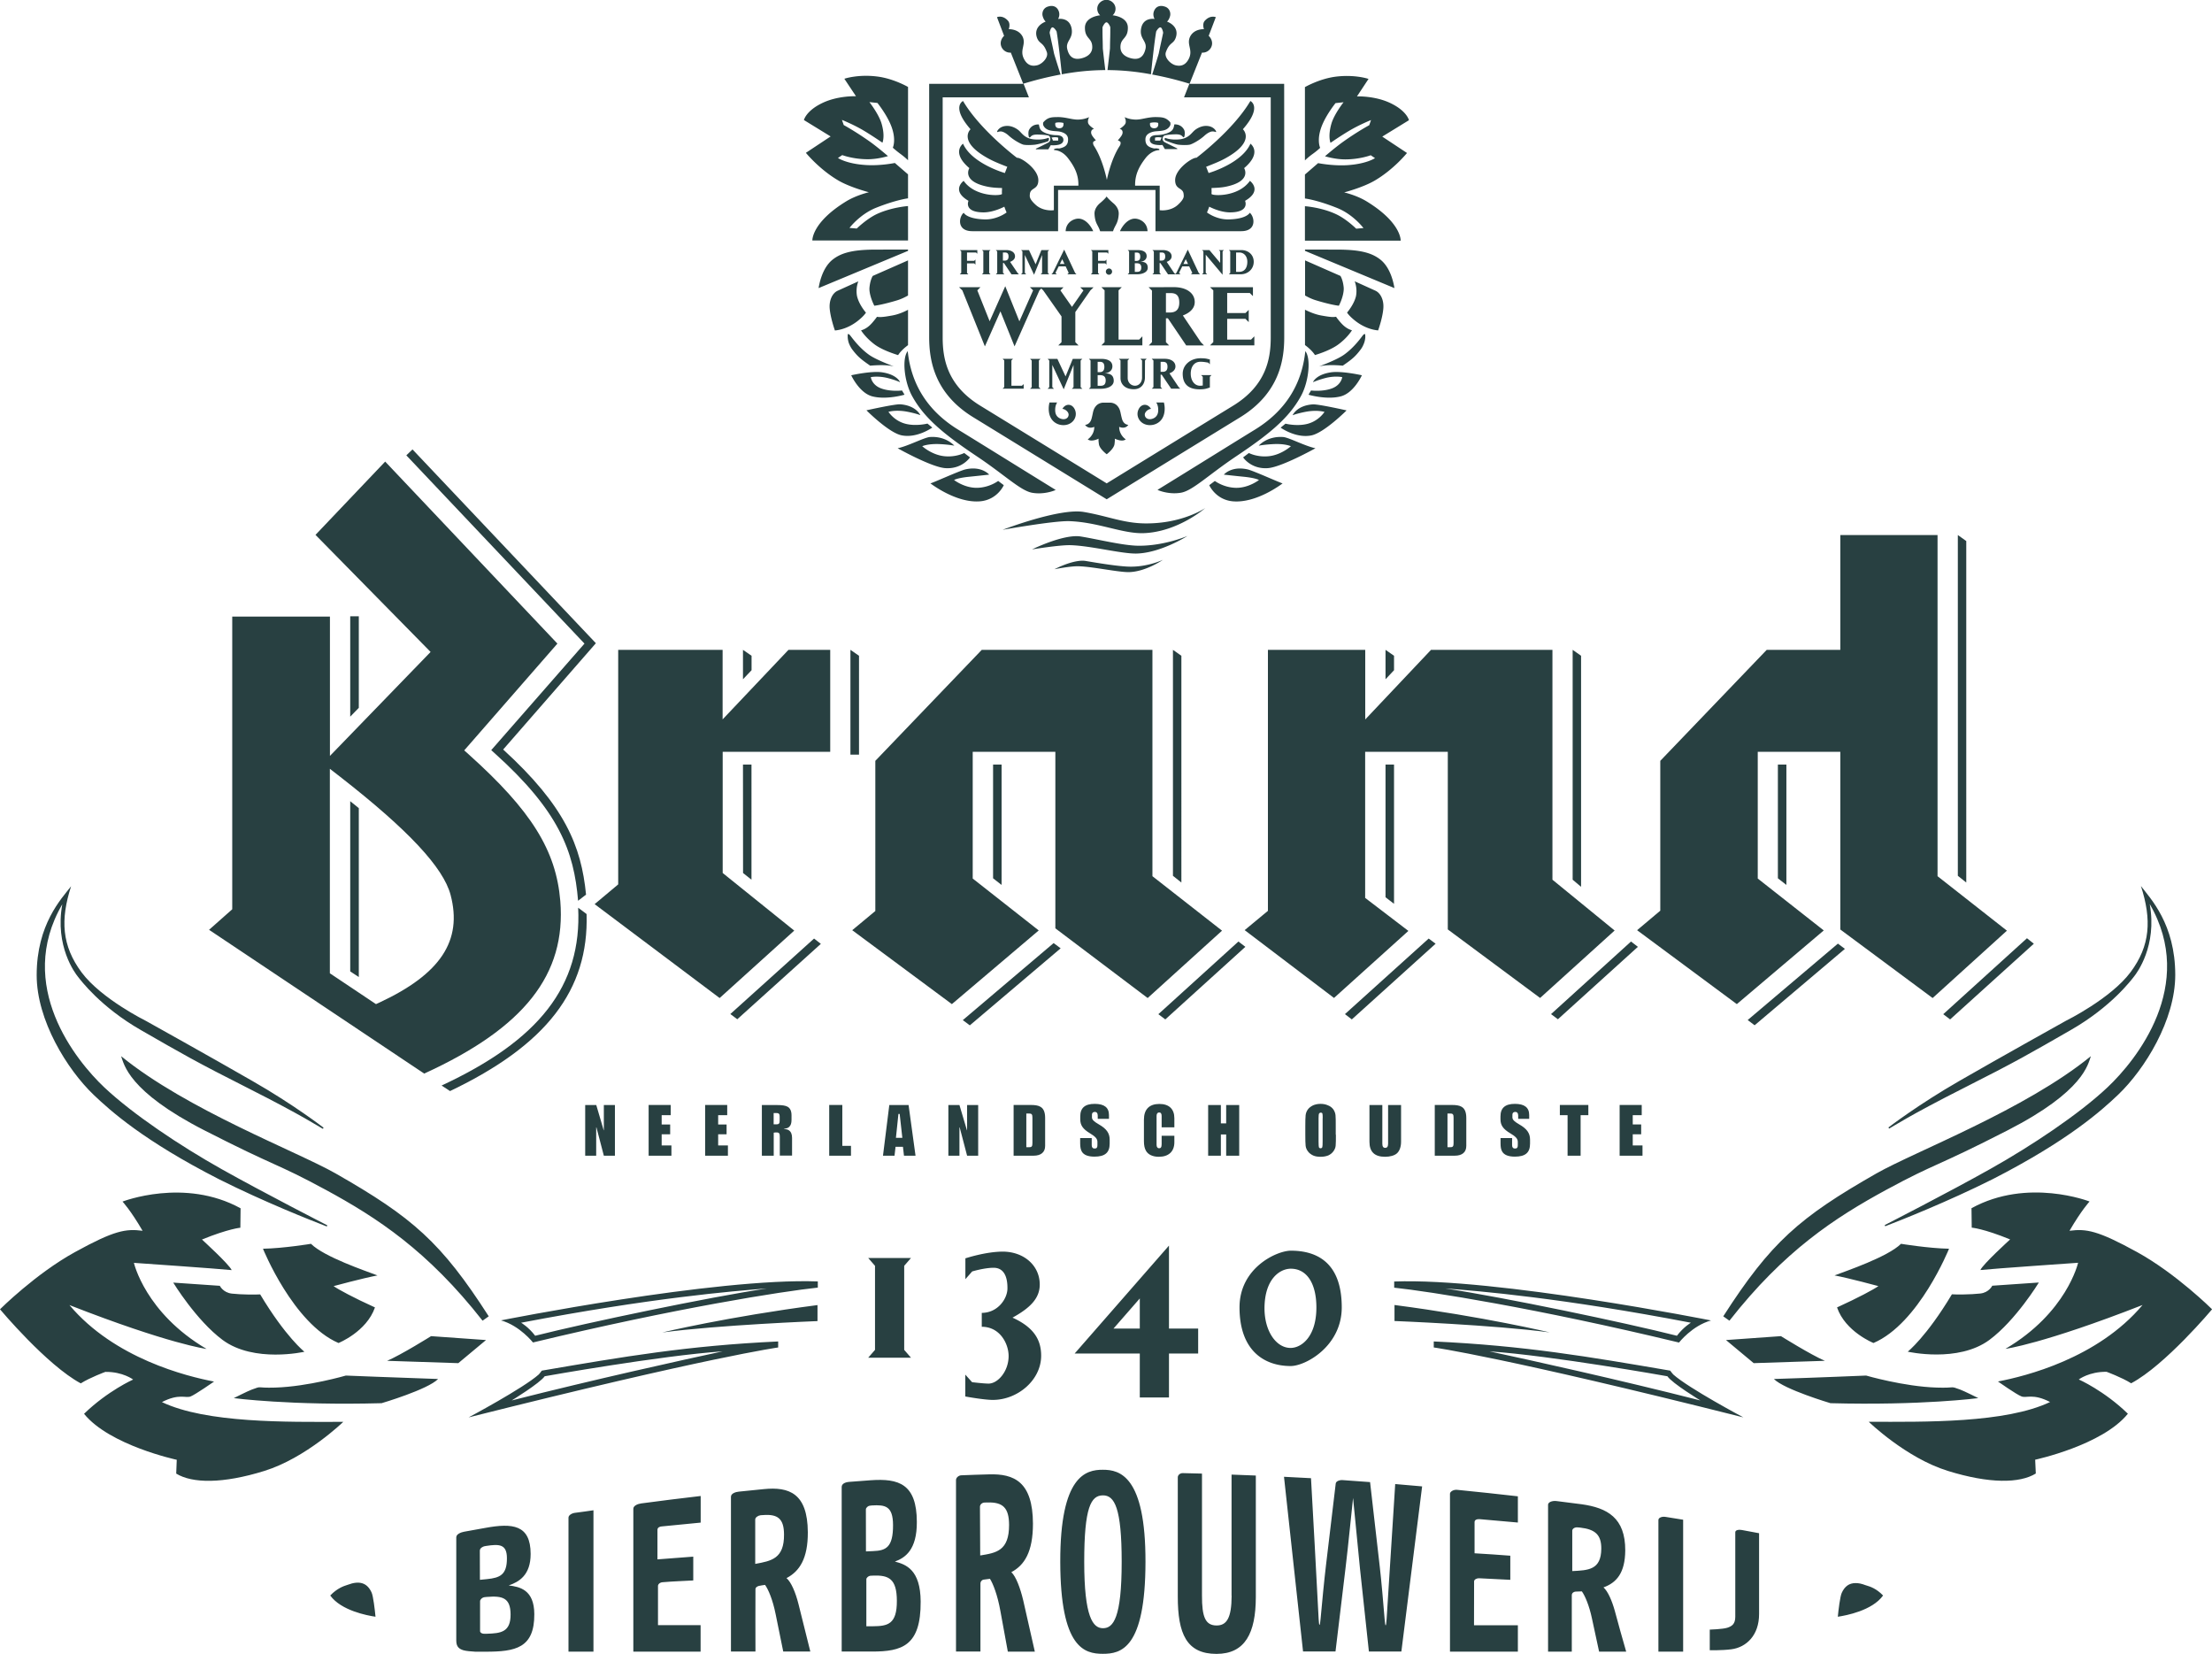
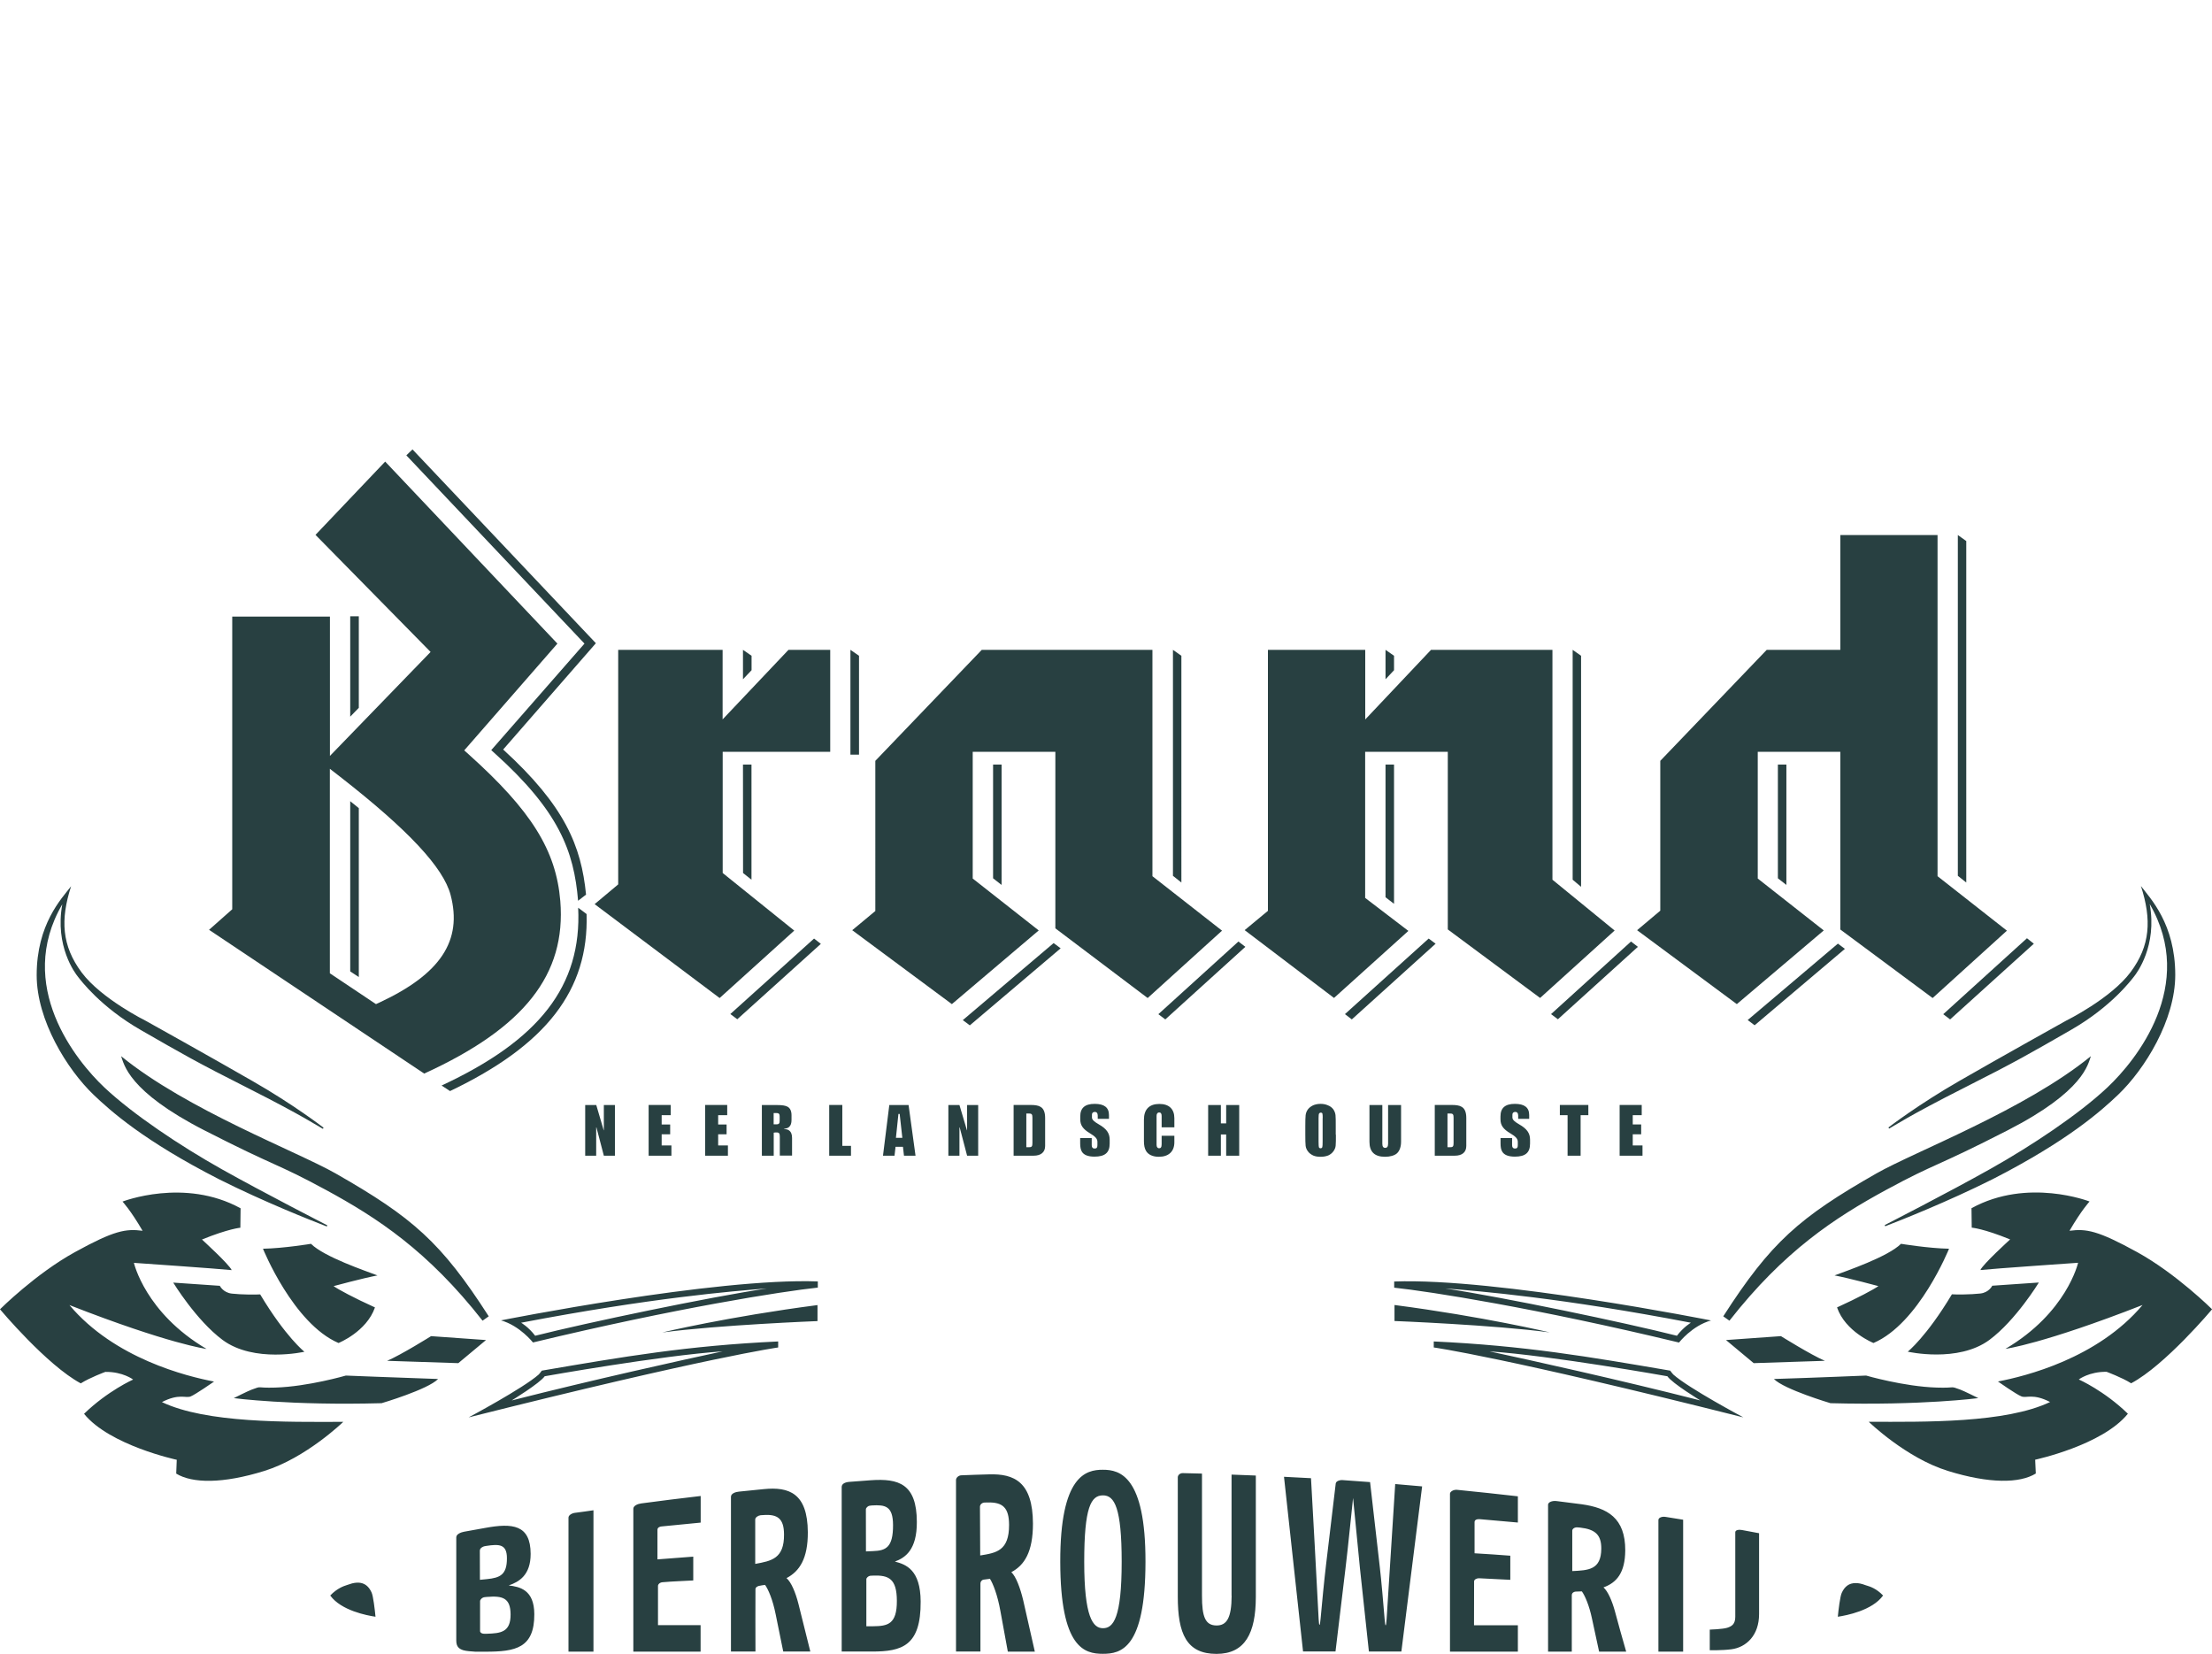
<svg xmlns="http://www.w3.org/2000/svg" viewBox="0 0 283.46 211.89">
  <style>.st0{fill:#284041}.st1{fill:#284041}</style>
  <g id="Logo">
-     <path class="st0" d="M116.74 173.95h-5.48l.87-1v-10.77l-.87-1h5.48l-.87 1v10.77l.87 1zm12.36-8.87c.02-1.73-.6-2.65-1.77-2.65-1.19 0-2.75.47-2.75.47l-.87.99v-2.67c.02 0 2.59-.86 4.83-.86 2.71.03 4.7 1.81 4.7 4.22 0 1.76-1.22 2.99-3.49 4.24 2.78 1.26 3.67 2.88 3.67 4.88 0 3.12-3.01 5.66-6.19 5.66-1.15 0-3.53-.44-3.53-.44v-2.8l.87.97s1.49.18 2.11.18c1.19 0 2.57-1.57 2.57-3.53 0-1.57-1.1-3.75-3.44-3.75v-1.78c2.08-.01 3.29-1.84 3.29-3.13zm16.96 8.34v5.63h3.74v-5.63h3.74v-3.2h-3.74v-10.63l-12.09 13.83h8.35zm0-7.06v3.86h-3.37l3.37-3.86zm12.78 1.14c0 5.61 3.23 7.52 6.55 7.52 1.92 0 6.55-2.55 6.55-7.52 0-5.98-3.46-7.26-6.52-7.26-1.83.01-6.58 2.2-6.58 7.26zm6.54 5.2c-1.82 0-3.34-2.11-3.34-5.09.02-3.79 2-5.06 3.37-5.06 2.07 0 3.28 1.91 3.28 4.97 0 3.73-1.9 5.18-3.31 5.18zM164.57 43.22c0 2.79-.56 7.12-5.64 10.24-3.95 2.42-17.11 10.51-17.11 10.51s-13.15-8.09-17.1-10.51c-5.08-3.11-5.64-7.44-5.65-10.24V10.74h12.1l.68 1.73H120.8v30.75c0 2.7.55 6.14 4.82 8.76 3.3 2.02 13.16 8.08 16.2 9.95 3.04-1.87 12.9-7.93 16.2-9.95 4.27-2.62 4.82-6.06 4.82-8.76V12.47h-11.11l.68-1.73h12.15c.01 0 .01 22.89.01 32.48zM141.82 58.2s.92-.68 1-1.3c.08-.62.03-.7.03-.7s.94.48 1.41.09c0 0-.84-.52-.84-1.6 0 0 .76.36 1.17-.26 0 0-.6.01-.81-.76-.22-.78-.18-1.16-.55-1.62-.37-.46-.92-.46-.92-.46h-.97s-.55 0-.92.46c-.38.46-.33.84-.55 1.62-.22.77-.82.76-.82.76.42.63 1.18.26 1.18.26 0 1.08-.84 1.6-.84 1.6.47.39 1.4-.09 1.4-.09s-.06.08.03.7c.08.62 1 1.3 1 1.3zm-5.68-5.81c.34.01.82.38.8.76-.02.34-.29.56-.66.56-.23 0-1.03-.15-1.06-1.09-.02-.45.08-.79.25-1.05h-.98c-.06.24-.1.49-.1.77-.01 1.55 1.02 2.13 1.88 2.13 1.2 0 1.87-1.06 1.48-1.97-.34-.8-1.19-.85-1.61-.11zm9.74.11c-.39.9.28 1.97 1.48 1.97.86 0 1.9-.58 1.89-2.13 0-.28-.04-.54-.1-.77h-.98c.17.26.27.6.25 1.05-.03.94-.84 1.09-1.06 1.09-.37 0-.64-.22-.66-.56-.02-.38.46-.75.8-.76-.43-.74-1.28-.69-1.62.11zM128.2 39.89l-1.99 4.49-2.89-7.18-.42-.4h2.74l-.4.4 1.58 3.96 2-4.49 1.81 4.5 1.76-3.97-.41-.4h1.62l-.4.4-3.19 7.18-1.81-4.49zm9.6 3.95l.42.42h-2.61l.42-.42v-3.3l-2.34-3.33-.41-.4h3.01l-.4.4 1.48 2.11 1.47-2.11-.42-.4h1.72l-.41.4-1.93 2.77v3.86zm3.75-6.64l-.41-.4h2.61l-.41.4v6.31h2.64l.41-.42v1.16h-5.25l.41-.42V37.2zm7.86 3.57v3.07l.41.42h-2.61l.41-.42v-6.61l-.43-.43 3.19-.01c1.64-.01 2.72.75 2.72 1.91 0 .96-.86 1.47-1.52 1.72l2.3 3.42.41.42h-2.28l-2.35-3.48h-.25zm0-.73h.5c.66 0 1.21-.27 1.21-1.27 0-1.03-.5-1.22-1.15-1.22h-.56v2.49zm5.65 4.21l.42-.42V37.2l-.42-.4h5.5v1.14l-.4-.4h-2.9v2.57h2.34l.42-.41v1.57l-.42-.42h-2.34v2.66h3.06l.42-.42v1.16h-5.68zm-26.37 1.93l-.21-.21h1.34l-.21.21v3.24h1.35l.22-.21v.59h-2.7l.21-.21v-3.41zm4.66 3.63H132l.21-.21v-3.41l-.21-.21h1.34l-.21.21v3.41l.22.21zm2.96.07l-1.46-3.12v2.84l.21.21h-.81l.21-.21v-3.41l-.21-.21h1.25l1.05 2.25.92-2.25h1.23l-.22.21v3.41l.22.21h-1.34l.21-.21v-2.84l-1.26 3.12zm4.83-3.9c.75 0 1.41.25 1.41.96 0 .58-.52.84-.89.88l-.11.01.15.01c.33.02 1.02.07 1.02.95 0 .77-.98 1.02-1.62 1.02h-1.56l.21-.21v-3.41l-.21-.21h1.6zm-.47 1.7h.25c.34 0 .6-.16.6-.67 0-.54-.26-.65-.57-.65h-.29v1.32zm1.02 1.06c0-.56-.36-.67-.71-.67h-.32v1.36h.34c.37 0 .69-.1.69-.69zm1.9-2.56l-.21-.21h1.34l-.21.21v2.25c0 .56.41.99.94.99s.9-.47.9-1.03v-2.21l-.21-.21h.8l-.21.21-.01 2.18c0 .77-.44 1.51-1.43 1.51-1.11 0-1.7-.64-1.7-1.44v-2.25zm5.14 1.83v1.58l.21.21h-1.34l.21-.21v-3.4l-.22-.22h1.64c.85-.01 1.4.39 1.4.98 0 .5-.44.76-.77.88l1.18 1.76.21.21h-1.17l-1.21-1.79h-.14zm0-.37h.25c.35 0 .63-.14.63-.65 0-.53-.26-.63-.59-.63h-.29v1.28zm5 2.24c-1.38 0-2.17-.61-2.17-2 0-1.11.98-1.97 2.27-1.98.82 0 .88.1 1.21.15v.62l-.21-.21c-.21-.03-.55-.11-1-.11-.85 0-1.24.71-1.24 1.52 0 .91.5 1.55 1.18 1.55.13 0 .25-.02.36-.02v-1.13l-.21-.21h1.33l-.21.21v1.38c-.37.11-.57.23-1.31.23zM123 35.14l.18-.18v-2.75l-.18-.17h2.24v.47l-.17-.16h-1.15v1.07h.92l.16-.17v.66l-.16-.17h-.92v1.23l.17.18H123zm3.93 0h-1.09l.17-.18v-2.75l-.17-.17h1.09l-.17.17v2.75l.17.18zm1.6-1.45v1.27l.18.18h-1.09l.17-.18v-2.74l-.18-.18h1.33c.68 0 1.13.31 1.13.8 0 .4-.36.61-.63.71l.96 1.42.17.18h-.95l-.97-1.45h-.12zm0-.3h.21c.28 0 .5-.11.5-.53 0-.43-.21-.51-.48-.51h-.24v1.04zm3.98 1.81l-1.18-2.53v2.29l.17.18h-.65l.17-.18v-2.75l-.17-.17h1.01l.85 1.82.74-1.82h1l-.17.17v2.75l.17.18h-1.09l.18-.18v-2.29l-1.03 2.53zm3.16-1.07l-.42.83.17.18h-.68l.17-.18 1.46-2.98 1.4 2.98.17.18h-1.16l.17-.18-.39-.83h-.89zm.74-.31l-.29-.61-.3.61h.59zm3.39 1.32l.17-.18v-2.75l-.17-.17h2.23v.47l-.17-.16h-1.15v1.07h.92l.16-.17v.66l-.16-.17h-.92v1.23l.17.18h-1.08zm6-3.1c.6 0 1.14.2 1.14.77 0 .47-.42.69-.73.71l-.08.01.12.01c.27.01.83.05.83.77 0 .62-.8.83-1.31.83h-1.26l.18-.18v-2.75l-.18-.17h1.29zm-.38 1.39h.21c.27 0 .49-.12.49-.54 0-.44-.21-.53-.47-.53h-.23v1.07zm.83.84c0-.45-.28-.54-.58-.54h-.25v1.1h.27c.3 0 .56-.07.56-.56zm2.35-.58v1.27l.17.18h-1.09l.18-.18v-2.74l-.18-.18H149c.68 0 1.14.31 1.14.8 0 .4-.36.61-.63.71l.95 1.42.18.18h-.96l-.98-1.45h-.1zm0-.3h.21c.29 0 .51-.11.51-.53 0-.43-.21-.51-.48-.51h-.23v1.04zm2.9.74l-.41.83.18.18h-.69l.17-.18 1.46-2.98 1.4 2.98.17.18h-1.16l.17-.18-.4-.83h-.89zm.74-.31l-.29-.61-.3.61h.59zm2.27 1.14l.18.18h-.65l.17-.18v-2.75l-.17-.17h.94l1.38 1.64v-1.47l-.17-.17h.65l-.17.17v2.99l-2.16-2.57v2.33zm4.49.18h-1.52l.17-.18v-2.75l-.17-.17h1.59c.85 0 1.59.56 1.59 1.5 0 .95-.77 1.6-1.66 1.6zm.84-1.6c0-.7-.42-1.19-1.04-1.19h-.4v2.48h.38c.81 0 1.06-.66 1.06-1.29zm-17.73.86c-.22 0-.4.18-.4.4 0 .22.18.4.4.4.22 0 .4-.18.4-.4 0-.22-.18-.4-.4-.4zm-.32-31.54c.23 0 .49.55.49.64 0 1.57-.02 1.12-.04 2.69 0 .09-.2 1.8-.32 2.79 1.96.01 3.81.21 5.57.54.14-1.36.46-4.3.67-5.48.02-.06.33-.58.56-.53.2.03.35.64.33.71-.32 1.53-.24 1.08-.56 2.63-.01.08-.53 1.74-.84 2.7 1.68.31 3.27.71 4.79 1.18l1.59-3.99c.65.05 1.22-.44 1.29-1.08.04-.43-.16-.81-.43-1.07l.91-2.39s-.71-.31-1.4.45c-.38.4-.12 1.09-.12 1.09s-1.25-.08-1.77.95c-.5 1.04.42 1.7-.18 2.86-.5.98-1.23.92-1.7.81-.68-.18-1.48-1.04-1.22-1.7.49-1.34 1-.96 1.29-1.93.42-1.44-1.15-1.96-1.15-1.96s.3-.25.41-.81c.06-.42-.14-.97-.74-1.13-.61-.19-1.08.03-1.3.5-.29.6.04 1.1.04 1.1s-1.42-.26-1.72 1.16c-.3 1.43.86 1.64.52 2.79-.33 1.25-1.19 1.21-1.67 1.12-.52-.1-1.51-.43-1.51-1.46 0-1.22.95-1.02.95-2.47.02-1.45-1.95-1.61-1.95-1.61.23-.21.37-.5.37-.85 0-.62-.56-1.13-1.17-1.13-.61 0-1.17.51-1.17 1.13 0 .35.14.64.37.85 0 0-1.96.16-1.95 1.61 0 1.44.94 1.25.94 2.47 0 1.02-1 1.36-1.51 1.46-.49.09-1.34.13-1.67-1.12-.34-1.15.82-1.36.52-2.79-.31-1.42-1.72-1.16-1.72-1.16s.33-.5.04-1.1c-.22-.47-.69-.69-1.3-.5-.61.16-.8.71-.74 1.13.12.56.41.81.41.81s-1.56.52-1.15 1.96c.3.96.81.58 1.29 1.93.26.66-.54 1.52-1.22 1.7-.47.11-1.2.17-1.7-.81-.6-1.16.31-1.82-.18-2.86-.53-1.02-1.77-.95-1.77-.95s.26-.69-.11-1.09c-.69-.77-1.4-.45-1.4-.45l.91 2.39c-.27.26-.47.64-.43 1.07.07.64.64 1.13 1.29 1.08l1.59 3.99c1.51-.46 3.11-.87 4.79-1.18-.31-.96-.83-2.63-.84-2.7-.32-1.55-.24-1.1-.56-2.63-.02-.07.13-.68.33-.71.22-.05.54.47.56.53.21 1.18.53 4.12.67 5.48 1.75-.33 3.6-.53 5.57-.54-.12-.99-.32-2.7-.32-2.79-.02-1.57-.04-1.12-.04-2.69.02-.08.28-.64.51-.64zm7.55 15.13c.08.05 1.23.5 1.67.55.44.05 1.13.07 1.48-.01.35-.1 1.24-.58 1.86-1.15.48-.43.86-.55 1.06-.54.19.01.23.03.35.07.12.03.08-.07.05-.14-.04-.06-.34-.64-1.27-.64-.68 0-1.3.4-1.57.67-.34.33-.74.93-1.79 1.05-1.04.11-1.67-.11-1.8-.17-.13-.04-.23.19-.04.31zm-15.02.09c-.05.07-1.27.41-1.71.46-.44.05-1.13.07-1.48-.01-.35-.1-1.24-.58-1.86-1.15-.48-.43-.86-.55-1.06-.54-.18.01-.23.03-.35.07-.12.03-.08-.07-.05-.14.03-.06.34-.64 1.27-.64.68 0 1.3.4 1.57.67.34.33.73.93 1.78 1.05 1.05.11 1.7-.11 1.84-.17.21-.07.18.23.05.4zm3.87 9.93c-.58 0-1.59.45-1.63 1.61h3.53c-.05-.11-.1-.22-.16-.32-.53-.92-1.19-1.29-1.74-1.29zm7.24 0c-.55 0-1.21.37-1.75 1.29-.06.1-.11.21-.16.32h3.53c-.03-1.16-1.04-1.61-1.62-1.61zm-2.78-1.99c-.26-.22-.77-.69-.84-.86-.07.17-.58.65-.84.86-.26.22-.75.72-.71 1.42.07 1.22.47 1.38.72 2.19h1.65c.25-.81.65-.96.73-2.19.04-.71-.45-1.21-.71-1.42zm9.09-9.39c-.42-.79-1.25-.69-1.25-.69-.04.09-.04.49-.31.77-.28.29-1.06.59-1.96.6-.61.01-.9.25-.88.62.01.19.1.47.64.59.54.11.98.05.98.05l.31.53h1.55c.07 0 .06-.07 0-.1s-1.58-.78-1.62-.81c-.35-.27-.22-.6-.08-.76.11-.13.77-.2 1.43-.22.82-.03.91.22 1.04.33.05.05.12.09.17-.03.05-.09.12-.61-.02-.88zm-2.99 1.22c-.04.06-.06.16-.06.16h-.68v-.37s.13-.06.41-.06c.28 0 .45.06.45.06s-.09.13-.12.21zm-13.36-.53c-.89-.01-1.67-.32-1.95-.6-.28-.28-.27-.69-.32-.77 0 0-.83-.11-1.25.69-.14.27-.07.79-.02.9.05.11.11.07.17.03.13-.11.21-.36 1.04-.33.66.02 1.34.07 1.43.22.13.23.18.52-.08.76-.04.04-1.56.79-1.62.81-.06.02-.07.1 0 .1h1.55l.31-.53s.44.06.98-.05c.53-.12.63-.4.64-.59.02-.39-.27-.63-.88-.64zm.21.69h-.68s-.02-.1-.05-.16c-.04-.08-.13-.21-.13-.21s.17-.06.45-.06.41.06.41.06v.37zm24.55 9.25s-.36.79-2.66.85c-1.63.05-2.82-.89-2.82-.89s.07-.16.1-.24c.04-.09.19-.5.19-.5s1.36.74 2.69.73c2.55-.02 1.9-1.48 1.9-1.48 2.3-1.33.62-2.56.62-2.56-1.48 2.09-4.77 1.94-4.92 1.68 0 0 0-.15.01-.24 0-.09-.01-.52-.01-.52.77-.03 1.27-.06 1.79-.16 3.46-.69 2.39-2.39 2.39-2.39 2.37-2.01.81-3.13.81-3.13-1.14 2.56-5.36 3.76-5.36 3.76l-.12-.29c-.04-.12-.2-.51-.2-.51 1.01-.4 1.76-.7 2.42-1.06 4.02-2.19 2.29-3.75 2.29-3.75 2.54-2.9.96-3.62.96-3.62-2.21 3.75-6.9 7.27-6.9 7.27s-.12 0-.21.03c-.67.18-2.56 1.54-2.53 2.87.02 1.26 1.05.87 1.09 1.82.02.21.12.53-.76 1.33-.81.73-1.94.73-2.31.67v-3.14h-3.15c-.03-1.43.52-2.46 1.31-3.5.8-1.05 1.69-1.05 1.75-1.06.09-.01.05-.1.03-.13-.03-.03-.14-.07-.35-.09-.18-.02-.18.08-.7-.1-.56-.2-.72-.57-.72-1.04 0-.47.27-.75.78-.93.52-.18.89-.09 1.53-.23s.85-.58.89-.71c.03-.13-.01-.32-.01-.32-.56-.66-1.06-.66-1.82-.68-.77-.01-1.5.19-1.99.27-.49.07-.66.07-1.12.01-.47-.06-.93-.27-.93-.27s.21.35.14.72c-.07.36-.77.78-.77.78.37.07.44.41.33.69-.1.28-.56.77-.56.77s.2.11.28.16c.08.05.13.29-.04.56-1.16 1.76-1.65 4.36-1.65 4.36s-.5-2.6-1.65-4.36c-.17-.27-.13-.51-.04-.56.08-.05.28-.16.28-.16s-.46-.49-.56-.77c-.11-.28-.04-.62.33-.69 0 0-.7-.42-.77-.78-.07-.37.14-.72.14-.72s-.46.21-.93.27c-.46.06-.64.06-1.13-.01-.49-.07-1.22-.28-1.99-.27-.77.01-1.27.02-1.83.68 0 0-.05.18-.01.32.03.13.25.57.88.71.64.15 1.02.05 1.53.23.52.18.78.46.78.93 0 .47-.15.84-.72 1.04-.51.18-.51.08-.69.1-.21.02-.33.06-.36.09-.03.03-.06.12.03.13.06.01.95 0 1.75 1.06.79 1.04 1.35 2.07 1.31 3.5h-3.14v3.14c-.37.06-1.5.06-2.31-.67-.89-.8-.78-1.12-.77-1.33.04-.95 1.07-.56 1.09-1.82.02-1.33-1.86-2.69-2.54-2.87-.09-.03-.21-.03-.21-.03s-4.69-3.52-6.9-7.27c0 0-1.57.72.96 3.62 0 0-1.72 1.56 2.29 3.75.66.36 1.41.67 2.42 1.06l-.2.51c-.04.12-.11.29-.11.29s-4.22-1.2-5.36-3.76c0 0-1.56 1.12.81 3.13 0 0-1.07 1.71 2.39 2.39.53.1 1.02.14 1.8.16 0 0-.02.43-.02.52 0 .09.01.24.01.24-.14.26-3.44.41-4.91-1.68 0 0-1.68 1.22.62 2.56 0 0-.66 1.46 1.9 1.48 1.33.01 2.69-.73 2.69-.73s.15.42.19.5c.03.08.1.24.1.24s-1.2.94-2.83.89c-2.3-.07-2.66-.85-2.66-.85-.6.45-.98 2.36 1.11 2.36h10.98v-5.28h12.48v5.28h10.97c2.09 0 1.71-1.91 1.11-2.36zm-12.77-11.51s.25-.07.57-.07c.32 0 .46.07.46.07s.17.68-.51.68c-.67 0-.52-.68-.52-.68zm-11.63.68c-.67 0-.51-.68-.51-.68s.14-.07.46-.07c.33 0 .57.07.57.07s.15.68-.52.68zm-19.39 9.97s-2.13.15-4.01 1.03c-1.31.62-2.56 1.85-2.56 1.85l-.93-.08s1.31-1.74 3.4-2.58c2.59-1.03 4.1-1.21 4.1-1.21v-3.07l-1.69-1.46s-1.87.39-3.76.26c-2.46-.16-3.53-.9-3.53-.9l.55-.37s1.39.53 3.27.53c1.33 0 2.59-.4 2.59-.4s-1.27-1.1-2.3-1.84c-1.83-1.3-3.37-2.14-3.37-2.14l-.23-.66s1.46.58 2.79 1.37c1.12.67 2.4 1.55 2.4 1.55s.37-.8-.11-2.44c-.36-1.23-1.56-2.76-1.56-2.76l1.03.11s1.02 1.27 1.61 2.58c.91 2 .36 3.15.36 3.15s.36.34.94.77c.58.42 1.01.84 1.01.84v-9.39s-1.82-1.06-3.89-1.33c-2.52-.33-4.27.28-4.27.28l1.49 2.24s-2.3-.1-4.32.87c-2.1 1.01-2.35 2.18-2.35 2.18l3.42 2.1-3.17 2.1s1.71 2.11 4.17 3.55c1.51.88 3.9 1.5 3.9 1.5s-1.6.37-2.91 1.17c-4.45 2.73-4.33 5.01-4.33 5.01h12.26V26.4zm-7.28 21.68s1.02 2.25 2.69 2.7c1.83.48 4.14-.21 4.14-.21l-.32-.54s-1.46.18-2.66-.26c-1.23-.45-1.34-1.45-1.34-1.45s.94-.21 2.26.14c1.01.27 1.49.51 1.49.51s-.35-.98-2.32-1.27c-1.4-.2-3.94.38-3.94.38zm1.95 4.49s2.84 2.85 4.48 3.2c2 .42 3.96-.99 3.96-.99l-.62-.51s-1.53.39-2.9 0c-1.41-.4-2.1-1.51-2.1-1.51s.97-.29 2.41-.01c1.1.21 1.68.44 1.68.44s-.54-1.24-2.58-1.39c-.71-.04-4.33.77-4.33.77zm4 4.86s4.34 2.44 6.12 2.55c2.16.14 3.15-1.38 3.15-1.38l-.74-.56s-1.12.59-2.64.4c-1.57-.2-2.74-1.27-2.74-1.27s.71-.34 2.26-.27c1.18.06 1.85.2 1.85.2s-1.06-1.25-3.12-1.11c-.72.05-2.8 1.16-4.14 1.44zm4.2 4.5s3.29 2.56 6.36 2.3c2.23-.19 3.04-2.07 3.04-2.07l-.72-.54s-1.11.85-2.7.88c-1.63.03-2.95-1-2.95-1s.37-.26 1.96-.42c1.21-.12 2.54-.27 2.54-.27s-.96-1.15-3.05-.67c-.74.17-4.17 1.73-4.48 1.79zm-2.91-16.94c-.74.89-.47 3.86.55 5.73 1.56 2.86 4.11 4.94 8.39 7.8 3.44 2.3 5.5 4.33 6.98 4.61 1.47.27 2.82-.24 3.04-.36-3.93-2.42-9.86-6.11-12.46-7.7-3.86-2.36-6.05-5.73-6.5-10.08-.04.04 0 0 0 0zm-7.61-1.25c.07.31.3.76.5 1.03.69.91 1.1 1.25 2.3 2.08.84-.07 1.97-.12 2.77.04.1.02.2.04.29.07-1.06-.41-2.51-1-3.23-1.52-1.4-1.01-2.31-2.4-2.45-2.53-.17-.17-.26-.14-.26.01.01.11-.04.31.08.82zm7.65-11.77l-4.42.01c-2.72.03-4.22.42-5.35 1.37-1.2 1.04-1.58 2.87-1.69 3.56l11.46-4.77v-.17zm-5.39 8.09c-.25-.29-.94-1.19-1.15-2.14a3.6 3.6 0 01.17-1.87l-2.67 1.21c-.67.32-1.08 1.23-1 2.25.09 1.08.53 2.44.67 2.83.38-.03 1.58-.19 2.87-1.18.71-.55.99-.93 1.11-1.1zm1.08 4.05c.98.74 2.6 1.25 3.04 1.39.13-.22.49-.7 1.27-1.28v-4.53c-.57.3-1.28.6-2.03.73-1.2.22-1.56.23-1.95.17-.15.22-.57.75-.85 1.02-.49.48-.93.64-1.19.72.2.31.75 1.05 1.71 1.78zm2.84-5.61c.56-.16 1.06-.41 1.47-.64v-4.5l-4.52 1.99c-.08.12-.34.62-.42 1.5-.06.66.27 1.64.62 2.32.28-.03 1.21-.18 2.85-.67zm52.34-7.67h12.26s.13-2.27-4.33-5.01c-1.31-.81-2.91-1.17-2.91-1.17s2.38-.62 3.89-1.5c2.46-1.43 4.16-3.55 4.16-3.55l-3.17-2.1 3.42-2.1s-.25-1.17-2.35-2.18c-2.01-.97-4.31-.87-4.31-.87l1.48-2.24s-1.75-.61-4.27-.28c-2.07.28-3.88 1.33-3.88 1.33v9.39s.42-.42 1.01-.84c.59-.42.94-.77.94-.77s-.55-1.15.36-3.15c.59-1.31 1.61-2.58 1.61-2.58l1.03-.11s-1.21 1.53-1.56 2.76c-.47 1.64-.11 2.44-.11 2.44s1.28-.89 2.4-1.55c1.33-.79 2.79-1.37 2.79-1.37l-.23.66s-1.54.83-3.37 2.14c-1.03.74-2.3 1.84-2.3 1.84s1.27.4 2.59.4c1.88 0 3.27-.53 3.27-.53l.55.37s-1.07.74-3.53.9c-1.89.12-3.76-.26-3.76-.26l-1.69 1.46v3.07s1.51.17 4.11 1.21c2.09.83 3.39 2.58 3.39 2.58l-.93.08s-1.25-1.24-2.56-1.85c-1.88-.89-4.01-1.03-4.01-1.03v4.41zm3.34 16.87c-1.97.29-2.32 1.27-2.32 1.27s.48-.23 1.49-.51c1.32-.36 2.26-.14 2.26-.14s-.11 1-1.34 1.45c-1.2.44-2.66.26-2.66.26l-.32.54s2.31.69 4.14.21c1.68-.44 2.7-2.7 2.7-2.7s-2.55-.58-3.95-.38zm-2.35 4.11c-2.04.14-2.58 1.39-2.58 1.39s.58-.23 1.68-.44c1.45-.28 2.41.01 2.41.01s-.69 1.11-2.1 1.51c-1.37.39-2.9 0-2.9 0l-.62.51s1.96 1.41 3.96.99c1.64-.35 4.49-3.2 4.49-3.2s-3.62-.82-4.34-.77zm-3.8 4.18c-2.06-.14-3.12 1.11-3.12 1.11s.68-.14 1.86-.2c1.54-.08 2.26.27 2.26.27s-1.17 1.07-2.74 1.27c-1.53.19-2.64-.4-2.64-.4l-.74.56s.99 1.52 3.15 1.38c1.77-.12 6.12-2.55 6.12-2.55-1.35-.28-3.42-1.39-4.15-1.44zm-4.54 4.15c-2.09-.48-3.05.67-3.05.67s1.33.15 2.54.27c1.59.16 1.96.42 1.96.42s-1.32 1.03-2.95 1c-1.59-.03-2.7-.88-2.7-.88l-.72.54s.82 1.88 3.04 2.07c3.08.26 6.36-2.3 6.36-2.3-.31-.06-3.74-1.62-4.48-1.79zm7.39-15.15c-.45 4.36-2.64 7.72-6.48 10.07-2.6 1.59-8.53 5.29-12.46 7.7.22.12 1.57.63 3.04.36s3.53-2.3 6.97-4.61c4.28-2.86 6.83-4.93 8.39-7.8 1.01-1.86 1.28-4.83.54-5.72 0 0 .04.04 0 0zm7.68-2.07c0-.15-.09-.18-.26-.01-.14.14-1.04 1.52-2.45 2.53-.72.52-2.17 1.11-3.23 1.52.1-.03.19-.05.29-.07.79-.16 1.93-.12 2.77-.04 1.21-.83 1.61-1.17 2.3-2.08.21-.27.42-.72.5-1.03.13-.51.08-.71.08-.82zm-7.72-10.78l11.46 4.77c-.11-.69-.49-2.52-1.69-3.56-1.13-.95-2.63-1.34-5.35-1.37l-4.42-.01v.17zm6.5 9.01c1.29.99 2.5 1.15 2.87 1.18.14-.39.59-1.75.67-2.83.08-1.02-.33-1.93-1-2.25l-2.67-1.21c.15.41.31 1.07.17 1.87-.21.95-.91 1.85-1.15 2.14.12.18.41.56 1.11 1.1zm-.48 1.17c-.26-.08-.7-.24-1.19-.72-.28-.27-.71-.8-.85-1.02-.38.07-.75.05-1.95-.17-.74-.14-1.45-.44-2.03-.73v4.53c.79.58 1.14 1.07 1.28 1.28.44-.13 2.06-.65 3.03-1.39.96-.72 1.5-1.46 1.71-1.78zm-1.68-3.15c.35-.67.67-1.65.62-2.32-.08-.88-.34-1.38-.42-1.5l-4.53-1.99v4.5c.41.23.91.48 1.48.64 1.62.49 2.56.64 2.85.67zm-32.71 26.42c-3.13-.51-10.38 2.29-10.38 2.29s6.53-1.17 8.55-1.11c3.69.13 6.76 1.6 9.46 1.54 4.44-.13 7.96-3.22 7.96-3.22s-2.9 2.01-7.68 1.97c-2.82-.02-4.82-.95-7.91-1.47zm-.34 3.15c-2.18-.37-6.27 1.65-6.27 1.65s3.57-.59 4.97-.54c2.6.08 6.56 1.12 8.44 1.07 3.11-.08 6.52-2.26 6.52-2.26s-2.96 1.29-6.31 1.26c-1.98-.02-5.19-.83-7.35-1.18zm.61 3.13c-1.52-.25-4.01 1.06-4.01 1.06s2.12-.42 3.11-.38c1.81.05 5.13.78 6.46.75 2.17-.06 4.34-1.58 4.34-1.58s-1.87.91-4.21.88c-1.4-.01-4.17-.47-5.69-.73z" />
    <path class="st1" d="M68.58 171.14c6.78-1.71 22.09-4.91 29.69-6.06-4.38.34-14.92 1.22-31.49 4.39 0 0 .93.53 1.8 1.67zm1.22 5.19c-.63.9-4.23 3.1-4.23 3.1 10.49-2.67 21.86-5.18 27.03-6.29-7.93.54-22.8 3.19-22.8 3.19zM9.11 113.55c-1.22 1.58-4.41 4.86-4.41 11.39 0 5.78 3.9 12.08 7.31 15.34 2.13 2.03 6.41 5.89 16.1 10.83 5.77 2.89 11.67 5.22 13.77 6.03l.06-.15s-8.18-4.19-13.51-7.18c-5.33-2.99-11.39-7.04-15.05-10.48-3.66-3.45-11.44-13.06-5.4-23.47-.97 5.38 1.65 8.84 2 9.27.34.43 2.89 3.88 8.1 6.86 5.21 2.99 6.95 4.02 13.83 7.49 6.87 3.47 8.96 4.88 9.47 5.15l.08-.15s-3.84-2.97-9.13-5.99c-5.17-2.98-13.61-7.68-13.61-7.68s-5.73-2.83-8.26-6.22c-2.54-3.42-2.74-6.75-1.35-11.04zM43 150.34c9.87 5.63 13.54 8.83 19.63 18.31l-.79.56c-7.01-8.94-13.48-13.18-20.12-16.78-6.4-3.47-6.15-2.81-15.55-7.62-9.78-5.01-10.27-8.47-10.65-9.49 8.42 6.87 22.54 12.21 27.48 15.02zm-27.3 3.61s7.93-3.1 15.13.86l-.03 2.49s-1.5.12-4.92 1.51c0 0 3.5 3.19 3.81 3.92-1.65-.18-12.53-.93-12.53-.93s1.45 6.41 9.31 11.03c0 0-4.79-.62-17.57-5.62 5.76 6.85 15.03 9.13 18.53 9.8 0 0-2.38 1.66-3.01 1.91-.64.25-1.47-.42-3.67.72 5.68 2.71 16.04 2.55 23.24 2.53 0 0-4.77 4.63-10.12 6.29-5.34 1.66-9.24 1.6-11.29.34l.07-1.77s-8.6-1.84-11.88-5.89c3.03-2.94 6.29-4.39 6.29-4.39s-1.32-1.01-3.56-.98c0 0-1.94.71-3.15 1.47C6 174.91 0 167.75 0 167.75s4.57-4.56 9.61-7.33c5.03-2.77 6.5-3.01 8.66-2.73-1.54-2.65-2.57-3.74-2.57-3.74zm12.47 10.79s.41.87 1.54 1c1.24.14 3.1.14 3.63.1 3.27 5.46 5.67 7.35 5.67 7.35s-6.45 1.47-10.48-1.51c-3.4-2.53-6.33-7.35-6.33-7.35l5.97.41zm11.68-5.38c1.71 1.69 7 3.47 8.52 4.05-1.9.36-5.62 1.37-5.62 1.37.59.42 2.58 1.5 5.3 2.73-1.07 3.11-4.67 4.56-4.67 4.56-5.82-2.5-9.68-12.08-9.68-12.08 2.65-.05 6.15-.63 6.15-.63zm-7.59 18.68c1.42-.52.4-.18 3.02-.26 4.2-.13 9.04-1.54 9.04-1.54s6.37.26 11.82.44c-1.31 1.35-7.24 3.1-7.24 3.1-11.67.32-18.94-.65-18.94-.65s1.85-.93 2.3-1.09zm22.98-6.85l7.04.5-3.55 2.96-9.12-.3c1.81-.77 5.63-3.16 5.63-3.16zm8.96-2.02s27.49-5.48 40.6-4.99v.79c-4.52.48-18.17 2.61-36.5 7.03 0 .01-1.68-2.15-4.1-2.83zm40.56-1.96v2.05s-12.74.5-19.89 1.46c0-.01 8.48-2.03 19.89-3.51zm-5.04 4.66v.77s-9 1.24-39.67 8.96c0 0 7-3.73 8.99-5.5 0 0 .37-.43.39-.49 10.48-1.79 18.65-3.2 30.29-3.74zm116.96-2.4c-16.56-3.18-27.1-4.06-31.48-4.39 7.61 1.15 22.92 4.35 29.69 6.06.87-1.14 1.79-1.67 1.79-1.67zm-25.81 3.67c5.17 1.11 16.55 3.62 27.03 6.29 0 0-3.61-2.19-4.23-3.1 0 0-14.88-2.65-22.8-3.19zm82.15-48.58c-2.53 3.39-8.27 6.22-8.27 6.22s-8.44 4.7-13.61 7.68c-5.29 3.03-9.14 5.99-9.14 5.99l.08.15c.51-.27 2.6-1.68 9.47-5.15 6.88-3.47 8.62-4.5 13.83-7.49 5.21-2.99 7.76-6.43 8.1-6.86.34-.43 2.97-3.89 2-9.27 6.04 10.41-1.74 20.02-5.4 23.47-3.66 3.45-9.72 7.49-15.05 10.48-5.33 3-13.51 7.18-13.51 7.18l.06.15c2.1-.81 8-3.14 13.77-6.03 9.68-4.95 13.96-8.8 16.09-10.83 3.41-3.26 7.31-9.56 7.31-15.34 0-6.52-3.19-9.8-4.4-11.39 1.4 4.32 1.2 7.65-1.33 11.04zm-5.08 10.76c-.38 1.02-.86 4.47-10.65 9.49-9.4 4.82-9.15 4.15-15.55 7.62-6.64 3.61-13.11 7.84-20.12 16.78l-.79-.56c6.09-9.48 9.76-12.68 19.63-18.31 4.94-2.81 19.06-8.15 27.48-15.02zm-2.74 22.37c2.16-.28 3.62-.04 8.66 2.73 5.03 2.77 9.61 7.33 9.61 7.33s-6 7.16-10.37 9.48c-1.21-.76-3.15-1.47-3.15-1.47-2.24-.03-3.56.98-3.56.98s3.26 1.44 6.29 4.39c-3.27 4.05-11.88 5.89-11.88 5.89l.08 1.77c-2.05 1.27-5.95 1.32-11.29-.34-5.35-1.66-10.12-6.29-10.12-6.29 7.2.02 17.56.18 23.24-2.53-2.2-1.14-3.04-.46-3.67-.72-.64-.24-3.01-1.91-3.01-1.91 3.5-.67 12.77-2.95 18.53-9.8-12.78 5-17.57 5.62-17.57 5.62 7.86-4.62 9.31-11.03 9.31-11.03s-10.87.75-12.52.93c.3-.73 3.81-3.92 3.81-3.92-3.41-1.4-4.92-1.51-4.92-1.51l-.03-2.49c7.2-3.96 15.13-.86 15.13-.86s-1.03 1.1-2.57 3.75zm-3.93 6.63s-2.93 4.82-6.33 7.35c-4.03 2.98-10.47 1.51-10.47 1.51s2.39-1.89 5.66-7.35c.53.04 2.39.04 3.63-.1 1.13-.12 1.54-1 1.54-1l5.97-.41zm-11.51-4.33s-3.85 9.59-9.68 12.08c0 0-3.61-1.45-4.67-4.56 2.72-1.24 4.71-2.31 5.3-2.73 0 0-3.72-1.01-5.62-1.37 1.52-.58 6.8-2.36 8.52-4.05 0 0 3.5.58 6.15.63zm3.75 19.14s-7.27.96-18.94.65c0 0-5.93-1.76-7.25-3.1 5.45-.17 11.82-.44 11.82-.44s4.84 1.41 9.04 1.54c2.62.08 1.6-.25 3.02.26.45.16 2.31 1.09 2.31 1.09zm-19.66-4.78l-9.12.3-3.55-2.96 7.04-.5c.01 0 3.82 2.39 5.63 3.16zm-18.69-2.34c-18.32-4.42-31.98-6.55-36.5-7.03v-.79c13.11-.49 40.6 4.99 40.6 4.99-2.42.67-4.1 2.83-4.1 2.83zm-16.57-1.3c-7.15-.96-19.89-1.46-19.89-1.46v-2.05c11.41 1.49 19.89 3.51 19.89 3.51zm15.44 4.9c.02.06.39.49.39.49 1.99 1.78 8.99 5.5 8.99 5.5-30.68-7.73-39.68-8.96-39.68-8.96v-.77c11.65.54 19.82 1.95 30.3 3.74z" />
    <path class="st0" d="M104.32 120.25l.87.68-10.71 9.66-.89-.67 10.73-9.67zm30.7.58l-11.64 9.87.9.67 11.64-9.87-.9-.67zm-60.93-4.53c.49 10.04-5.03 16.98-17.5 22.78l1.08.71c12.36-5.9 17.79-12.95 17.5-22.68l-1.08-.81zm84.61 4.33l-10.26 9.31.89.67 10.26-9.3-.89-.68zm76.82.27l-11.56 9.79.89.67 11.57-9.79-.9-.67zm-63.17 9.03l.88.68 10.74-9.7-.89-.66-10.73 9.68zm87.4-9.72l-10.73 9.73.88.67 10.73-9.7-.88-.7zm-50.74.42l-10.25 9.3.88.66 10.25-9.28-.88-.68zm-31.46-22.67v17l1.09.84V97.96h-1.09zm51.37 15.42V97.96h-1.09v14.57l1.09.85zm23.05-.31V69.32l-1.08-.77v43.66l1.08.86zm-123.62.31V97.96h-1.09v14.57l1.09.85zM95.21 97.96l.01 13.89 1.08.86V97.96h-1.09zm107.4 15.66v-29.6l-1.08-.76v29.45l1.08.91zm-92.53-29.6l-1.1-.76v13.43h1.1V84.02zm-65.2 7.8l1.1-1.13V78.96h-1.1v12.86zm0 10.83v21.81l1.1.72v-21.64c-.37-.3-.73-.6-1.1-.89zm18.07-6.54l.4.36c8.28 7.44 10.2 12.57 10.73 18.94l1.02-.79c-.61-6.22-2.71-11.37-10.62-18.59l11.88-13.62-23.5-24.83-.79.76L74.9 82.46 62.95 96.11zm115.69-10.24v-1.85l-1.09-.76v3.77l1.09-1.16zm-27.25 27.2V84.02l-1.08-.76v28.95l1.08.86zm-55.08-27.2v-1.85l-1.1-.76v3.77l1.1-1.16z" />
    <path class="st1" d="M206.91 119.22l-9.55 8.64-11.83-8.78V96.32h-10.59v18.72l5.54 4.23-9.53 8.59-11.45-8.69 2.98-2.47V83.26h12.47v8.92l8.43-8.92h15.56v29.45l7.97 6.51zm50.27.02l-9.52 8.63-11.83-8.78V96.32h-10.58v16.24l8.46 6.65-11.14 9.44-12.78-9.47 2.97-2.5v-19.2l13.64-14.22h9.43V68.55h12.46v43.71l8.89 6.98zM71.8 115.43c-.54-6.48-3.7-11.56-11.72-18.76l-.59-.53 11.94-13.68-22.07-23.32-8.93 9.39 14.75 15-12.9 13.32V79H29.76v37.5l-2.97 2.63 27.57 18.42c12.82-5.86 18.21-12.68 17.44-22.12zm-23.2 13.03l-.42.19-5.91-3.95V98.5l1.33 1.03c8.72 6.8 13.21 11.62 14.14 15.12 1.55 5.87-1.28 10.15-9.14 13.81zm108-9.22l-9.53 8.63-11.83-8.93V96.32h-10.59v16.24l8.46 6.65-11.13 9.44-12.77-9.47 2.96-2.46V97.48l13.64-14.22h21.87v29l8.92 6.98zm-55.56-35.98h5.35v13.06H92.61v15.53l9.17 7.38-9.56 8.64-16.02-12.03 3.02-2.53V83.26H92.6v8.91l8.44-8.91zM221.87 211.31c-1.26.16-2.77.12-2.77.12v-2.64s1.67-.05 2.25-.24c.58-.19 1.02-.47 1.02-1.4v-10.83c0-.33.53-.35.85-.29.9.17 1.51.28 2.2.41v10.34c.01 2.73-1.63 4.28-3.55 4.53zm-153.4-4.5c.02 4.34-2.4 4.81-6.25 4.81h-1.3c-.48-.03-1.21-.08-1.55-.19-.52-.17-.9-.42-.9-1.24v-9.96-3.27c0-.42.63-.64.99-.71 1.17-.22 1.6-.29 2.72-.49 3.49-.64 5.81-.42 5.82 3.32.01 2.74-1.5 3.6-2.81 4.05 1.39.17 3.27.53 3.28 3.68zm-6.98-8.13l.01 3.73.91-.09c1.65-.17 2.56-.54 2.55-2.68 0-1.81-.98-1.83-2.67-1.57-.15.02-.17.03-.26.05-.17.06-.54.21-.54.56zm3.94 8.16c-.01-2.13-1.05-2.4-3.01-2.24-.19.01-.22.02-.31.03-.34.04-.59.32-.59.52V209c0 .12.15.32.55.32.23 0 .07.01.3 0 1.84-.05 3.07-.22 3.06-2.48zm36.89-1.34c.51 2.02 1.01 4.06 1.52 6.1h-3.47c-.32-1.59-.64-3.19-.97-4.77-.38-1.91-.96-3.22-1.36-3.77-.31.05-.49.06-.79.13-.16.04-.44.17-.44.42 0 2.67-.02 5.32 0 7.99h-3.14v-19.83c0-.43.6-.62 1.02-.66 1.24-.12 1.94-.2 3.17-.32 3.27-.33 5.63.53 5.66 5.51.02 3.38-1.06 5.02-2.73 5.89.59.5 1.16 1.83 1.53 3.31zm-1.85-8.91c-.01-2.01-.8-2.64-2.75-2.47-.12.01-.17 0-.28.02-.29.04-.66.27-.66.54v5.69c2.08-.38 3.72-.67 3.69-3.78zm17.51 8.61c.03 5.68-2.39 6.4-6.25 6.4h-3.87v-21.08c0-.38.37-.61.97-.66 1.05-.09 1.73-.14 2.78-.21 3.53-.24 5.87.44 5.88 5.34.02 3.6-1.51 4.6-2.81 5.08 1.4.37 3.28 1.02 3.3 5.13zm-7.01-6.43c.3-.01.61-.03.91-.04 1.65-.06 2.57-.47 2.56-3.34-.01-2.44-1-2.61-2.71-2.51-.1.01-.21.02-.31.04-.19.03-.46.26-.46.47.01.2.01 5.38.01 5.38zm3.96 6.32c-.01-2.84-1.06-3.29-3.03-3.22-.11 0-.29.01-.39.02-.22.03-.49.25-.49.45v6.02h.85c1.85-.02 3.08-.22 3.06-3.27zm92 1.29c.48 1.78.96 3.52 1.46 5.23h-3.47c-.3-1.37-.61-2.8-.91-4.22-.36-1.72-.91-2.96-1.3-3.5-.27.01-.47.01-.8.03-.15.01-.49.11-.49.47v7.22h-3.04v-18.82c0-.32.51-.54 1.09-.47.99.13 2.27.28 3.22.41 3.27.46 5.6 1.73 5.58 5.92-.02 2.87-1.11 4.13-2.79 4.73.56.49 1.09 1.7 1.45 3zm-1.73-7.96c.01-1.77-.77-2.48-2.7-2.7-.09-.01-.25-.02-.34-.03-.34-.03-.67.15-.68.42-.01.32 0 5.18 0 5.18 2.07-.1 3.7-.15 3.72-2.87zm-160.77 4.67c.06-.02.11-.04.15-.05 1.48-.56 2.48-.25 3.04 1 .21.46.41 2.16.5 3.1-1.08-.16-4.41-.79-5.8-2.72.88-.93 1.74-1.21 2.11-1.33zm28.42-8.66v17.18h3.2V193.5c-.92.14-1.35.19-2.39.33-.41.06-.8.31-.81.6zm8.31-1.13v18.31h8.62v-3.39h-5.46v-5.03c0-.2.22-.44.57-.47 1.38-.12 2.56-.15 3.95-.23v-3.05s-3.06.23-4.59.35V196c0-.31.33-.42.54-.43 1.63-.15 3.36-.34 5-.49v-3.41c-2.77.32-4.88.59-7.61.95-.47.06-1.02.3-1.02.68zm76.67 11.15c-.01 2.85-.63 3.81-1.93 3.81-1.42-.01-1.88-1.05-1.87-3.85V188.8l-2.45-.06c-.36-.01-.65.25-.65.54v15.24c-.01 4.81 1.13 7.38 4.96 7.38 3.67 0 5.03-2.67 5.04-7.27v-15.58c-1.03-.05-2.09-.08-3.11-.12v15.52zm19.86 2.98c-.07 1.09-.17 1.07-.25.06-.16-1.94-.43-5.06-.62-6.69-.42-3.62-.83-7.26-1.25-10.91-1.18-.09-2.27-.16-3.58-.26-.26-.02-.77.11-.82.43-.43 3.54-.82 6.92-1.25 10.49-.22 1.84-.52 4.92-.69 6.84-.09 1.03-.19 1.09-.25.05-.22-4.21-.8-15.07-.98-18.05-.9-.05-3.2-.17-3.46-.18.82 7.5 1.63 14.97 2.44 22.38h4.16c.42-3.56.85-7.11 1.28-10.65.28-2.22.96-9.02.97-9.02 0 0 .67 6.87.89 9.08.38 3.54.77 7.09 1.14 10.6h4.16c.89-7.12 1.78-14.19 2.66-21.16l-3.45-.3c-.18 2.83-.84 13.13-1.1 17.29zm61.35-4.34c.04.02.11.04.19.06.4.12 1.22.37 2.08 1.27-1.39 1.93-4.72 2.56-5.8 2.72.09-.93.29-2.58.5-3.05.38-.85.96-1.26 1.77-1.26.37-.01.8.08 1.26.26zm-50.14-.48c0-.25.37-.42.65-.4 1.34.06 2.73.13 3.99.2v-3.09c-1.53-.12-3.05-.22-4.58-.31.01-1.4 0-2.6 0-4 0-.33.38-.39.68-.37 1.53.13 3.39.29 4.87.43v-3.36c-2.48-.29-5.22-.57-7.78-.83-.48-.05-.92.24-.92.5v20.23h8.7v-3.38h-5.62c.01-.01.01-5.29.01-5.62zm-42.11-2.5c-.01 11.16-3.17 11.78-5.46 11.78-2.35 0-5.44-.72-5.46-11.77-.02-11.06 3.29-11.82 5.46-11.81 2.17-.01 5.48.81 5.46 11.8zm-3.05-.01c0-6.88-.91-8.52-2.4-8.51-1.53 0-2.4 1.51-2.4 8.51 0 7.1 1.12 8.51 2.4 8.51 1.32.01 2.4-1.3 2.4-8.51zm-12.62 4.93c.49 2.19.99 4.4 1.49 6.58h-3.46c-.32-1.72-.64-3.47-.95-5.19-.37-2.08-.95-3.53-1.34-4.14-.26.04-.58.07-.84.11-.14.02-.38.2-.38.51 0 2.92-.01 5.79 0 8.7h-3.13v-21.97c0-.33.36-.6.67-.61 1.09-.05 2.45-.09 3.53-.12 3.28-.11 5.64.98 5.66 6.31 0 3.62-1.08 5.32-2.77 6.22.59.55 1.14 2.01 1.52 3.6zm-1.81-9.67c-.01-2.18-.8-2.91-2.74-2.86-.06 0-.36 0-.42.01-.27.01-.57.23-.57.54 0 .31.03 6.24.03 6.24 2.06-.33 3.71-.59 3.7-3.93zm83.21-.61v16.86h3.17v-16.9c-.68-.11-1.53-.25-2.24-.36-.46-.08-.93.09-.93.4zM74.98 148.07h1.42v-3.63h.03l.95 3.63h1.42v-6.49h-1.42v3.23h-.02l-.95-3.23h-1.42v6.49zm46.55 0h1.42v-3.63h.03l.95 3.63h1.42v-6.49h-1.42v3.23h-.02l-.96-3.23h-1.42v6.49zm-38.41 0h2.92v-1.31h-1.25v-1.43h1.09v-1.26h-1.09v-1.19h1.16v-1.31h-2.83v6.5zm7.24 0h2.92v-1.31h-1.25v-1.43h1.08v-1.26h-1.08v-1.19h1.16v-1.31h-2.83v6.5zm7.26 0h1.53v-2.95c.08-.02.26-.03.35-.03.35 0 .43.12.43.56v2.41h1.57v-2.27c0-.48-.14-.8-.42-.98-.16-.1-.3-.13-.63-.17v-.02c.37-.04.54-.1.69-.25.2-.19.29-.47.29-.89v-.58c0-.55-.17-.91-.5-1.1-.27-.15-.67-.22-1.4-.22h-1.9v6.49zm1.52-5.46h.38c.33 0 .39.16.39.45v.54c0 .29-.06.45-.39.45h-.38v-1.44zm7.12 5.46h2.79v-1.26h-1.11v-5.24h-1.68v6.5zm6.89 0h1.48l.13-1.14h.95l.13 1.14h1.48l-.89-6.49h-2.47l-.81 6.49zm1.66-2.29l.32-3.06h.16l.34 3.06h-.82zm15.08 2.29h2.56c.95 0 1.48-.45 1.48-1.25v-3.59c0-.73-.2-1.21-.61-1.43-.26-.16-.67-.23-1.26-.23h-2.17v6.5zm1.63-5.4h.39c.32 0 .39.14.39.53v3.24c0 .41-.07.54-.39.54h-.39v-4.31zm52.34 5.4h2.56c.96 0 1.48-.45 1.48-1.25v-3.59c0-.73-.2-1.21-.61-1.43-.26-.16-.67-.23-1.26-.23h-2.17v6.5zm1.63-5.4h.39c.32 0 .39.14.39.53v3.24c0 .41-.07.54-.39.54h-.39v-4.31zm-44.79.68h1.41v-.49c0-.96-.6-1.43-1.83-1.43-1.25 0-1.85.52-1.85 1.61v.36c0 .77.34 1.26 1.26 1.81.65.39.94.68.94 1.08v.41c0 .43-.17.45-.4.45-.19 0-.33-.14-.33-.42v-.92h-1.48v.68c0 .48.07.8.21 1.05.25.43.78.65 1.62.65 1.35 0 1.95-.51 1.95-1.67v-.51c0-.83-.41-1.4-1.4-1.96-.57-.33-.87-.58-.87-.88v-.33c0-.29.18-.38.38-.38.21 0 .36.15.36.46v.43zm53.85 0h1.41v-.49c0-.96-.6-1.43-1.83-1.43-1.25 0-1.85.52-1.85 1.61v.36c0 .77.34 1.26 1.27 1.81.66.39.95.68.95 1.08v.41c0 .43-.17.45-.4.45-.19 0-.33-.14-.33-.42v-.92h-1.48v.68c0 .48.06.8.21 1.05.25.43.78.65 1.62.65 1.36 0 1.95-.51 1.95-1.67v-.51c0-.83-.41-1.4-1.4-1.96-.57-.33-.86-.58-.86-.88v-.33c0-.29.18-.38.38-.38.21 0 .36.15.36.46v.43zm-44.06 2.17h-1.63v1.07c0 .4-.11.53-.33.53-.18 0-.32-.15-.32-.43v-3.73c0-.28.14-.43.32-.43.21 0 .33.12.33.45v1.46h1.63v-1.17c0-1.18-.68-1.83-1.92-1.83-1.29 0-1.98.69-1.98 2.01v2.75c0 .53.08.93.26 1.24.28.5.88.77 1.65.77 1.26 0 1.99-.68 1.99-1.86v-.83zm4.33 2.55h1.63v-2.72h.68v2.72h1.67v-6.49h-1.67v2.35h-.68v-2.35h-1.63v6.49zm24.71-6.49h-1.65v4.96c0 .38-.14.53-.37.53-.23 0-.37-.15-.37-.53v-4.96h-1.65v4.71c0 1.29.66 1.92 2 1.92.63 0 1.21-.16 1.52-.44.33-.29.53-.83.53-1.48v-4.71zm21.34 6.49h1.68v-5.19h.99v-1.31h-3.65v1.31h.99v5.19zm6.69 0h2.92v-1.31h-1.25v-1.43h1.08v-1.26h-1.08v-1.19h1.15v-1.31h-2.83v6.5zm-36.37-2.69c0 .65 0 1.12-.03 1.4-.02.27-.13.51-.29.73-.17.23-.38.4-.66.53-.29.11-.6.17-.98.17-.35 0-.66-.04-.94-.16-.27-.13-.51-.29-.68-.53-.17-.22-.27-.46-.3-.73-.03-.26-.04-.74-.04-1.41v-1.1c0-.65.01-1.12.04-1.39.03-.27.12-.51.29-.75.17-.23.39-.38.66-.52.28-.12.59-.19.96-.19.35 0 .66.06.93.18.3.11.52.28.7.51.16.23.26.48.29.75.03.28.03.74.03 1.41v1.1zm-1.69-2.12c0-.31-.01-.5-.04-.59-.03-.09-.11-.12-.21-.12-.07 0-.16.04-.2.1-.06.07-.08.26-.08.61v3.02c0 .37.02.61.04.71.04.07.1.13.2.13.13 0 .21-.05.24-.16.03-.09.04-.33.04-.72v-2.98z" />
  </g>
</svg>